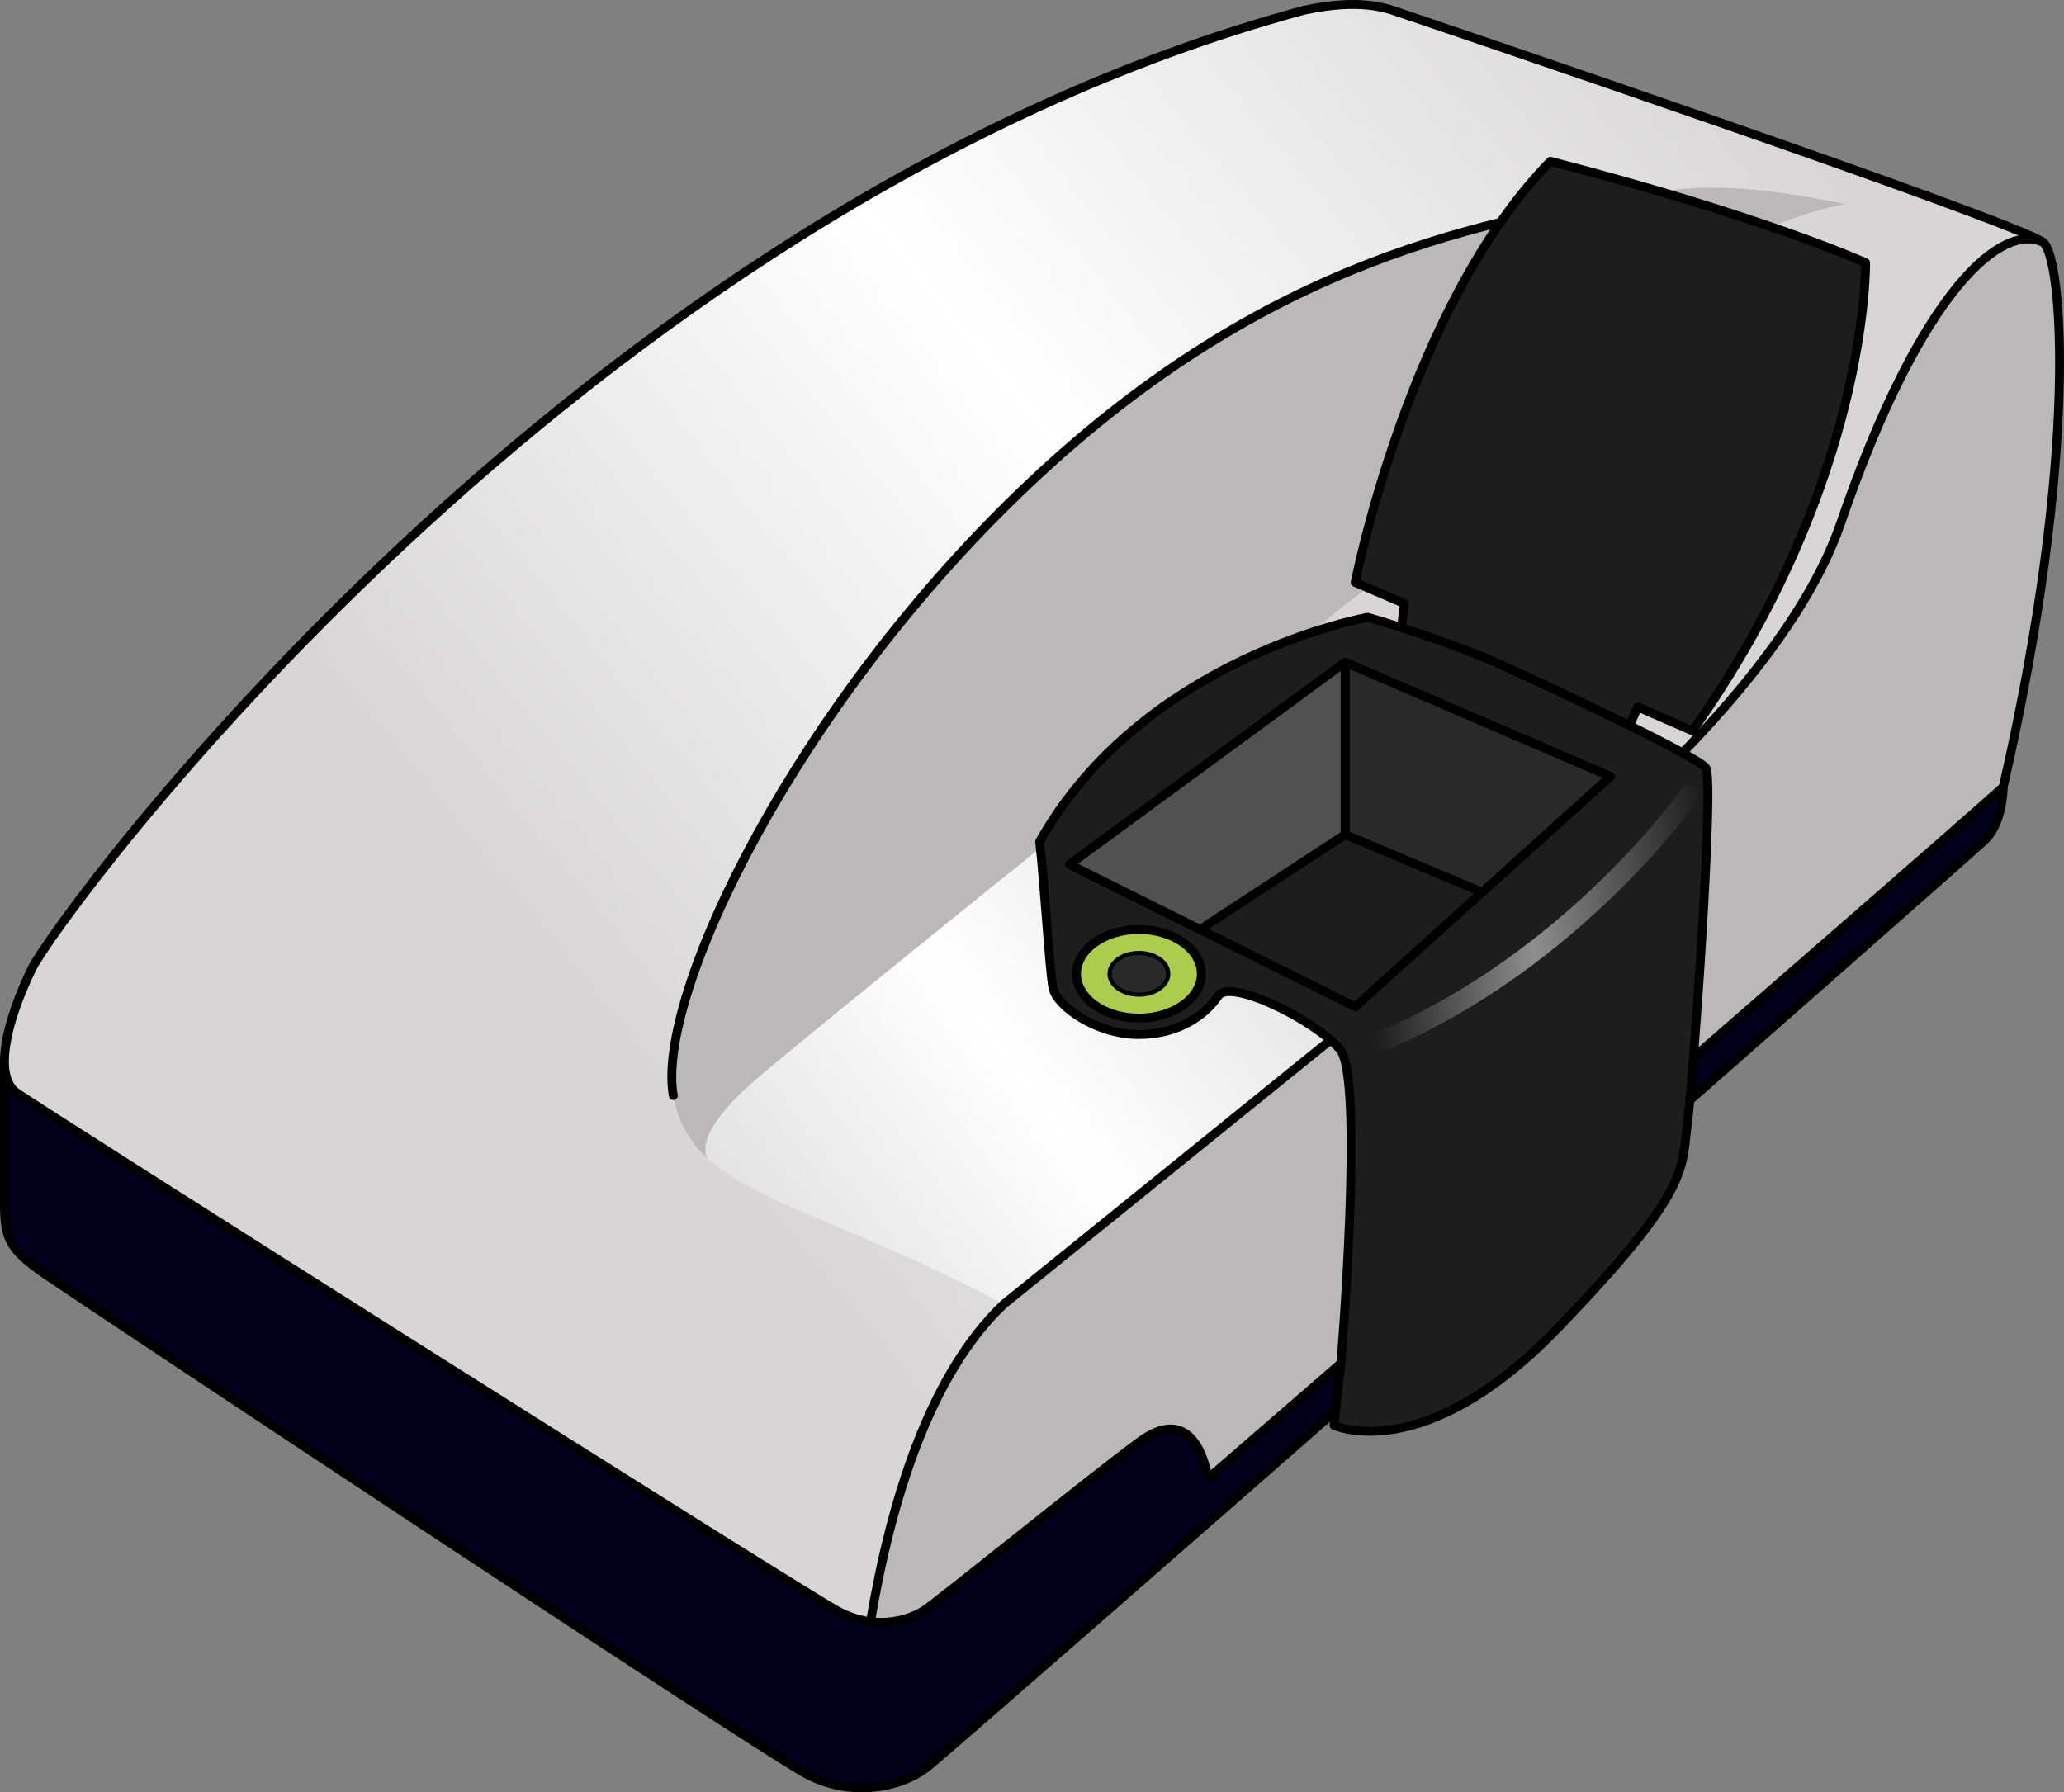
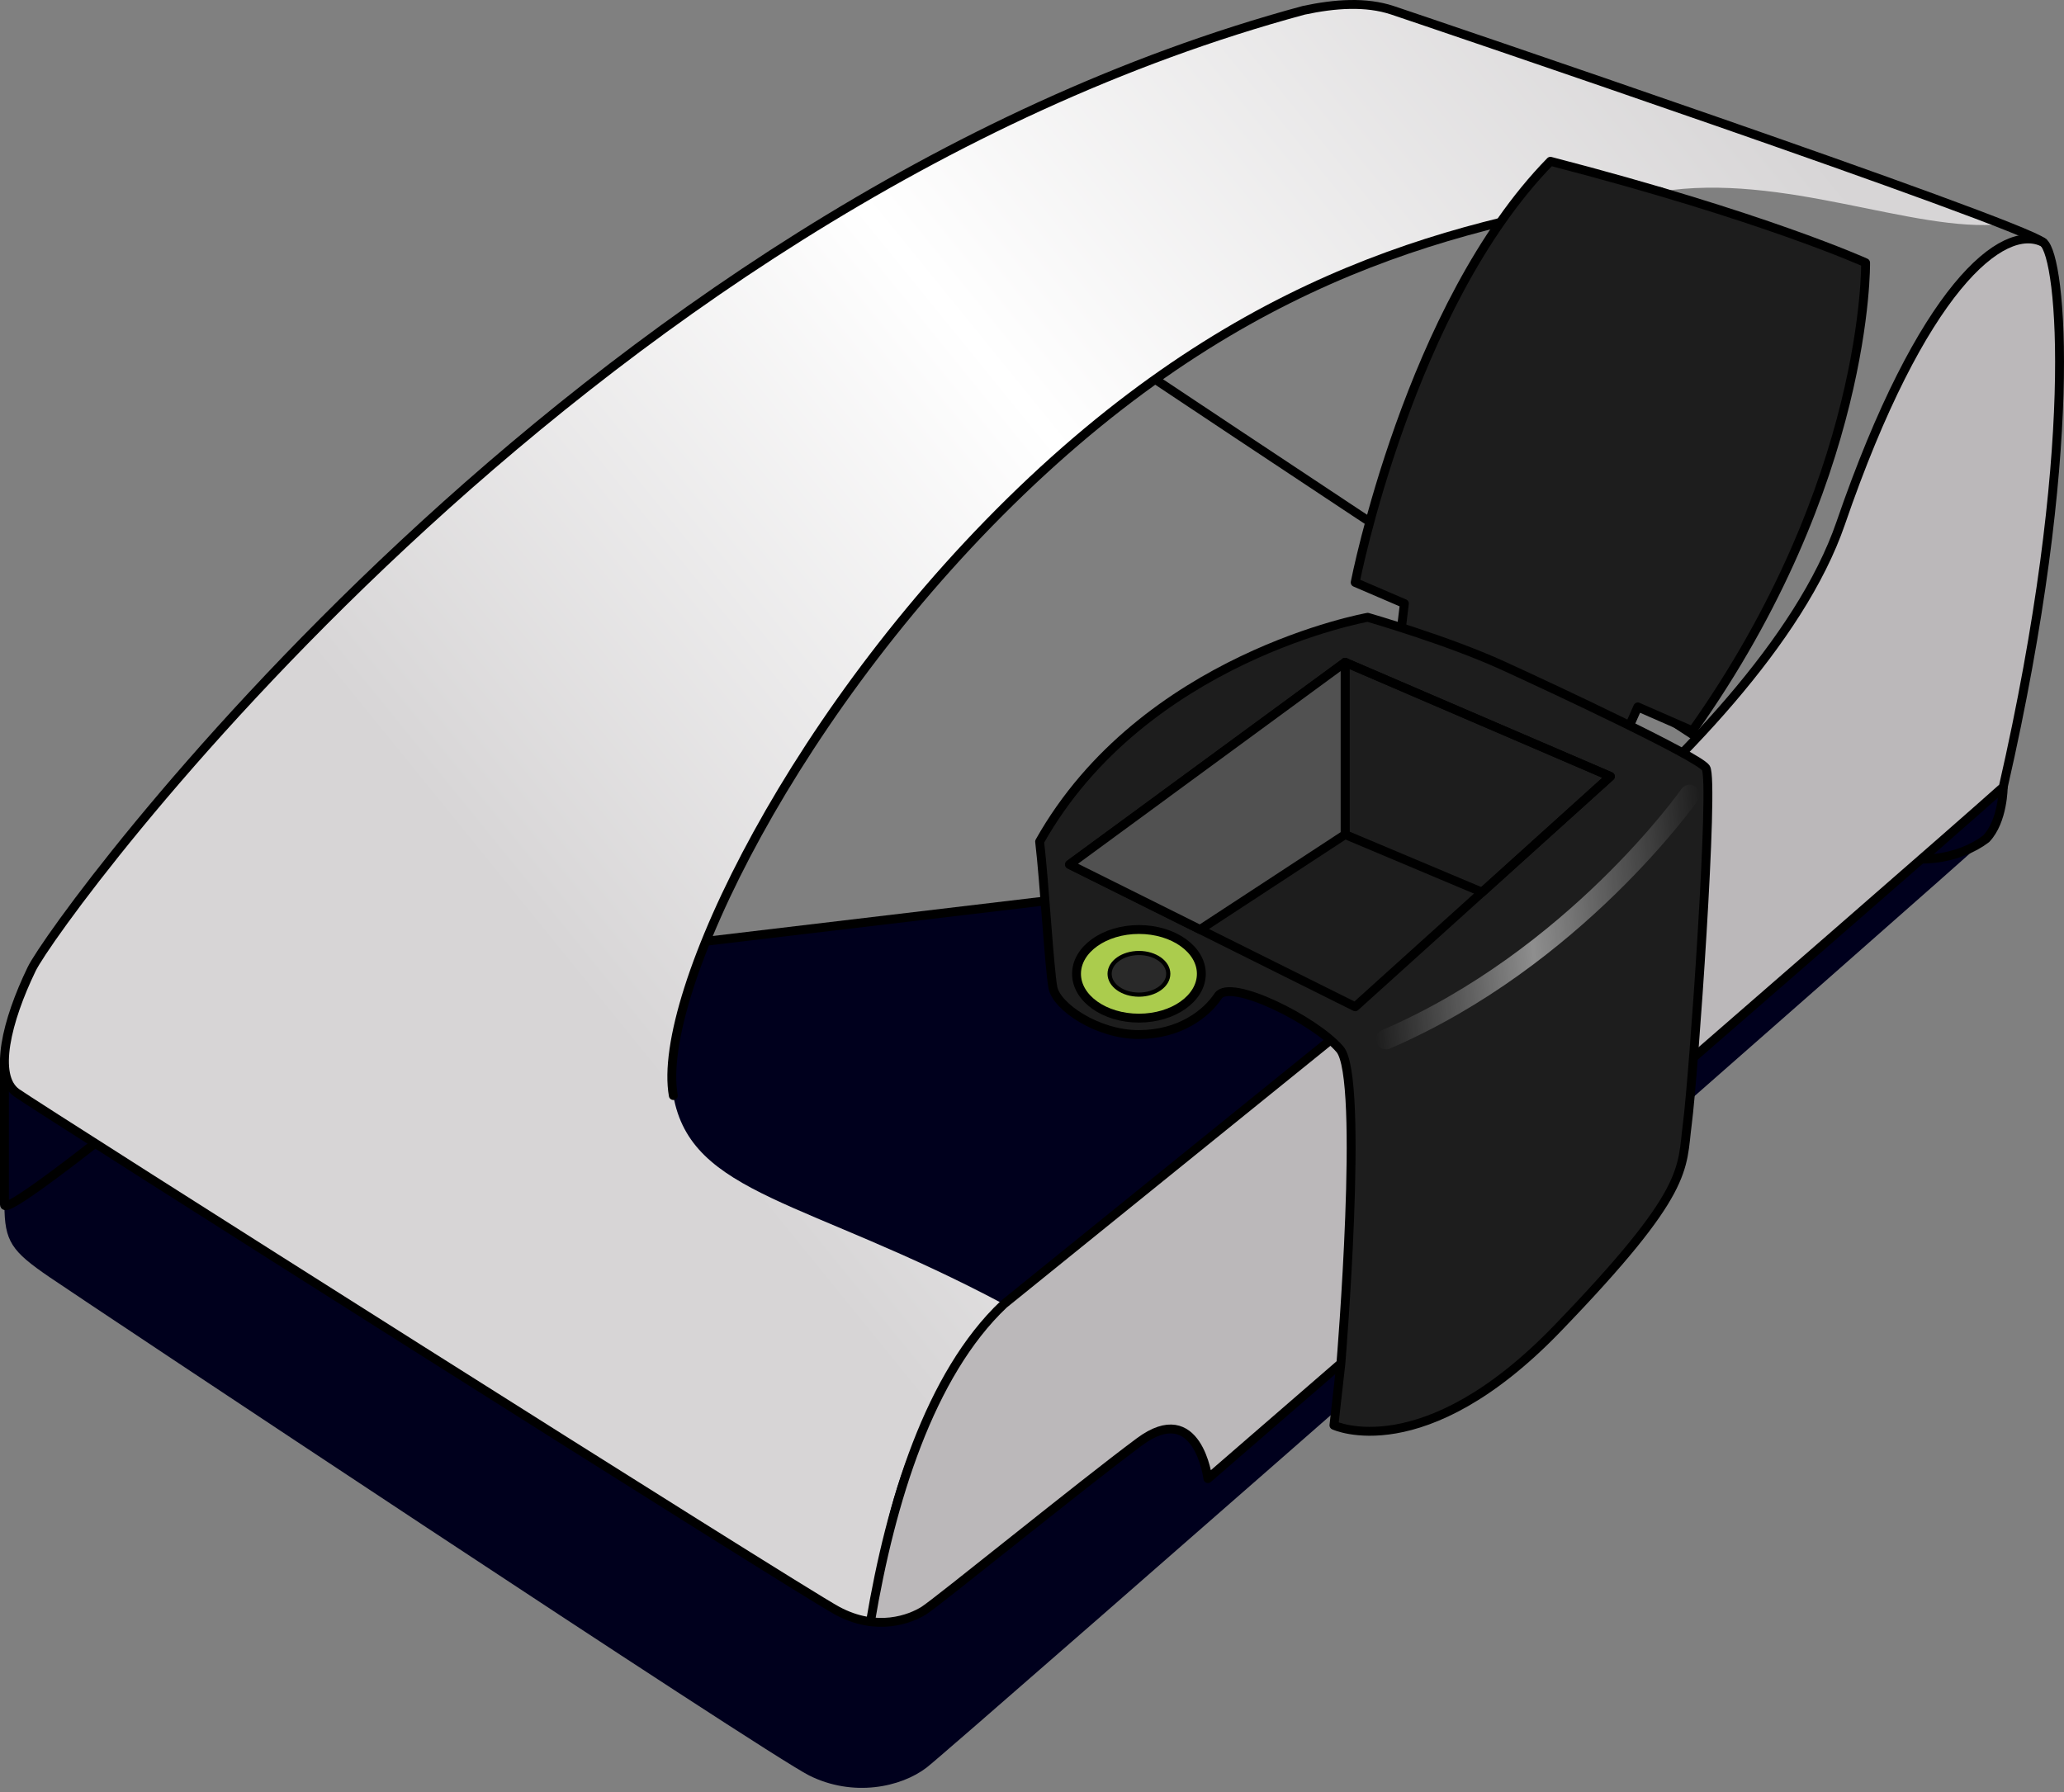
<svg xmlns="http://www.w3.org/2000/svg" version="1.1" id="Layer_1" x="0px" y="0px" width="232.453px" height="201.895px" viewBox="0 0 232.453 201.895" enable-background="new 0 0 232.453 201.895" xml:space="preserve">
  <rect x="0" y="0" width="232.453" height="201.895" fill="#808080" stroke="none" />
  <g>
    <path fill="#00001D" d="M225.608,88.657c0,0,0,3.812-1.919,5.825c-1.521,1.596-116.398,102.372-119.317,104.618   c-2.919,2.245-8.308,3.368-13.248,0.898c-4.94-2.47-81.283-53.215-85.549-56.134S0.5,139.867,0.5,135.697s0-16.331,0-16.331   l36.023-8.224L225.608,88.657z" />
-     <path fill="none" stroke="#000000" stroke-linecap="round" stroke-linejoin="round" stroke-miterlimit="10" d="M225.608,88.657   c0,0,0,3.812-1.919,5.825c-1.521,1.596-116.398,102.372-119.317,104.618c-2.919,2.245-8.308,3.368-13.248,0.898   c-4.94-2.47-81.283-53.215-85.549-56.134S0.5,139.867,0.5,135.697s0-16.331,0-16.331l36.023-8.224L225.608,88.657z" />
+     <path fill="none" stroke="#000000" stroke-linecap="round" stroke-linejoin="round" stroke-miterlimit="10" d="M225.608,88.657   c0,0,0,3.812-1.919,5.825c-2.919,2.245-8.308,3.368-13.248,0.898   c-4.94-2.47-81.283-53.215-85.549-56.134S0.5,139.867,0.5,135.697s0-16.331,0-16.331l36.023-8.224L225.608,88.657z" />
    <linearGradient id="SVGID_1_" gradientUnits="userSpaceOnUse" x1="63.225" y1="134.018" x2="144.225" y2="72.018">
      <stop offset="0" style="stop-color:#D7D5D6" />
      <stop offset="0.479" style="stop-color:#FFFFFF" />
      <stop offset="1" style="stop-color:#D7D5D6" />
    </linearGradient>
-     <path fill="url(#SVGID_1_)" d="M230.124,27.312c2.094,1.663,4.14,23.522-4.516,61.345c-10.914,9.785-89.571,77.904-89.571,77.904   s-1.129-9.032-7.715-4.14c-6.586,4.893-22.769,18.065-24.275,19.006s-5.269,2.446-9.785,0c-4.516-2.446-89.76-56.453-92.394-58.334   c-2.634-1.882-1.129-8.092,1.694-13.925S64.58,23.41,146.83,1.16c3.5-0.75,7-1,10,0S227.167,24.964,230.124,27.312z" />
-     <path fill="#BBB8BA" d="M156.83,1.16c-3-1-6.5-0.75-10,0C72.585,21.244,17.946,88.316,5.936,105.473l18.872,32.287l0,0   l54.909-7.274c0,0-2.171-2.314,5.329-8.814c7.5-6.5,65.948-53.5,71-57c5.052-3.5,24.972-36.38,51.736-41.69   c0.461-1.325,0.818-2.604,1.093-3.843C187.91,11.671,158.78,1.81,156.83,1.16z" />
    <linearGradient id="SVGID_2_" gradientUnits="userSpaceOnUse" x1="73.057" y1="120.694" x2="203.056" y2="15.194">
      <stop offset="0" style="stop-color:#D7D5D6" />
      <stop offset="0.479" style="stop-color:#FFFFFF" />
      <stop offset="1" style="stop-color:#D7D5D6" />
    </linearGradient>
    <path fill="url(#SVGID_2_)" d="M156.83,1.16c-3-1-6.5-0.75-10,0C64.58,23.41,6.384,103.334,3.561,109.168   s-4.328,12.043-1.694,13.925c2.634,1.882,87.878,55.888,92.394,58.334c1.583,0.857,3.069,1.223,4.402,1.304c0-0.22,0-0.433,0-0.654   c0-12.5,6.114-27,14.39-35.167c-22.224-11.833-35.224-12.25-37.224-23.5s13.792-44.25,40.396-69.25s50.915-29.403,70.755-32.577   c13.859-2.217,28.525,4.675,38.498,3.668C209.639,19.028,159.412,2.02,156.83,1.16z" />
    <path fill="none" stroke="#000000" stroke-linecap="round" stroke-linejoin="round" stroke-miterlimit="10" d="M75.83,123.41   c-2-11.25,13.792-44.25,40.396-69.25s50.915-29.403,70.755-32.577" />
    <path fill="#BBB8BA" d="M207.307,58.92c-9.122,26.538-54.683,55.987-54.683,55.987l-39.571,32.002   c-8.376,7.925-12.745,22.282-15.017,35.763c2.771,0.352,4.951-0.583,6.01-1.245c1.505-0.941,17.688-14.113,24.275-19.006   c6.586-4.893,7.715,4.14,7.715,4.14s78.657-68.119,89.571-77.904c8.656-37.823,6.611-59.682,4.516-61.345   C225.573,25.005,216.43,32.383,207.307,58.92z" />
    <path fill="none" stroke="#000000" stroke-linecap="round" stroke-linejoin="round" stroke-miterlimit="10" d="M230.124,27.312   c-4.551-2.307-13.694,5.071-22.816,31.609s-54.683,55.987-54.683,55.987" />
    <path fill="none" stroke="#000000" stroke-linecap="round" stroke-linejoin="round" stroke-miterlimit="10" d="M152.624,114.908   l-39.571,32.002c-8.376,7.925-12.745,22.282-15.017,35.763" />
    <path fill="none" stroke="#000000" stroke-linecap="round" stroke-linejoin="round" stroke-miterlimit="10" d="M230.124,27.312   c2.094,1.663,4.14,23.522-4.516,61.345c-10.914,9.785-89.571,77.904-89.571,77.904s-1.129-9.032-7.715-4.14   c-6.586,4.893-22.769,18.065-24.275,19.006s-5.269,2.446-9.785,0c-4.516-2.446-89.76-56.453-92.394-58.334   c-2.634-1.882-1.129-8.092,1.694-13.925S64.58,23.41,146.83,1.16c3.5-0.75,7-1,10,0S227.167,24.964,230.124,27.312z" />
    <g>
      <path fill="#1D1D1D" stroke="#000000" stroke-linecap="round" stroke-linejoin="round" stroke-miterlimit="10" d="M157.802,70.988    l0.363-2.999l-5.541-2.379c0,0,6.06-31.166,21.989-47.442c24.067,6.233,35.495,11.428,35.495,11.428s0.41,24.679-19.501,52.728    l-6.155-2.692l-1.528,3.466L157.802,70.988z" />
      <path fill="#1D1D1D" stroke="#000000" stroke-linecap="round" stroke-linejoin="round" stroke-miterlimit="10" d="M154.035,69.536    c0,0-25.267,4.483-36.949,25.267c0.543,4.619,1.087,14.263,1.494,16.437c0.408,2.173,5.026,5.298,9.645,5.298    c4.619,0,7.607-2.309,8.966-4.347c1.358-2.038,10.951,2.751,13.72,6.011c2.769,3.26,0.103,35.382,0.103,35.382l-0.782,6.967    c0,0,10.052,4.754,25.131-10.867c15.078-15.622,13.992-17.931,14.671-23.093c0.679-5.162,3.063-38.759,2.082-40.089    c-0.981-1.33-16.617-8.678-22.866-11.53C163,72.117,154.035,69.536,154.035,69.536z" />
      <polygon fill="none" stroke="#000000" stroke-linecap="round" stroke-linejoin="round" stroke-miterlimit="10" points="    151.489,74.608 181.367,87.463 152.624,113.41 120.454,97.38   " />
-       <polygon fill="#292929" points="151.489,74.608 151.489,94.009 166.919,100.505 181.367,87.463   " />
      <polygon fill="none" stroke="#000000" stroke-linecap="round" stroke-linejoin="round" stroke-miterlimit="10" points="    151.489,74.608 151.489,94.009 166.919,100.505 181.367,87.463   " />
      <polygon fill="#515151" points="151.489,74.608 151.489,94.009 135.156,104.705 120.454,97.38   " />
      <polygon fill="none" stroke="#000000" stroke-linecap="round" stroke-linejoin="round" stroke-miterlimit="10" points="    151.489,74.608 151.489,94.009 135.156,104.705 120.454,97.38   " />
      <ellipse fill="#ABCC4D" stroke="#000000" stroke-linecap="round" stroke-linejoin="round" stroke-miterlimit="10" cx="128.27" cy="109.697" rx="7.029" ry="4.992" />
      <ellipse fill="#292929" stroke="#000000" stroke-width="0.47" stroke-linecap="round" stroke-linejoin="round" stroke-miterlimit="10" cx="128.27" cy="109.697" rx="3.303" ry="2.345" />
      <linearGradient id="SVGID_3_" gradientUnits="userSpaceOnUse" x1="127.148" y1="59.84" x2="165.912" y2="59.84" gradientTransform="matrix(0.996 -0.089 0.089 0.996 21.915 56.77)">
        <stop offset="0" style="stop-color:#FFFFFF;stop-opacity:0" />
        <stop offset="0.479" style="stop-color:#FFFFFF" />
        <stop offset="1" style="stop-color:#FFFFFF;stop-opacity:0" />
      </linearGradient>
      <path opacity="0.5" fill="url(#SVGID_3_)" d="M156.207,118.197c-0.473,0.042-0.939-0.218-1.137-0.678    c-0.246-0.572,0.018-1.235,0.589-1.482c20.913-9.012,33.582-26.977,33.708-27.158c0.353-0.51,1.055-0.638,1.569-0.282    c0.512,0.356,0.638,1.058,0.282,1.569c-0.128,0.186-13.144,18.668-34.666,27.943C156.44,118.158,156.323,118.187,156.207,118.197z    " />
    </g>
  </g>
</svg>